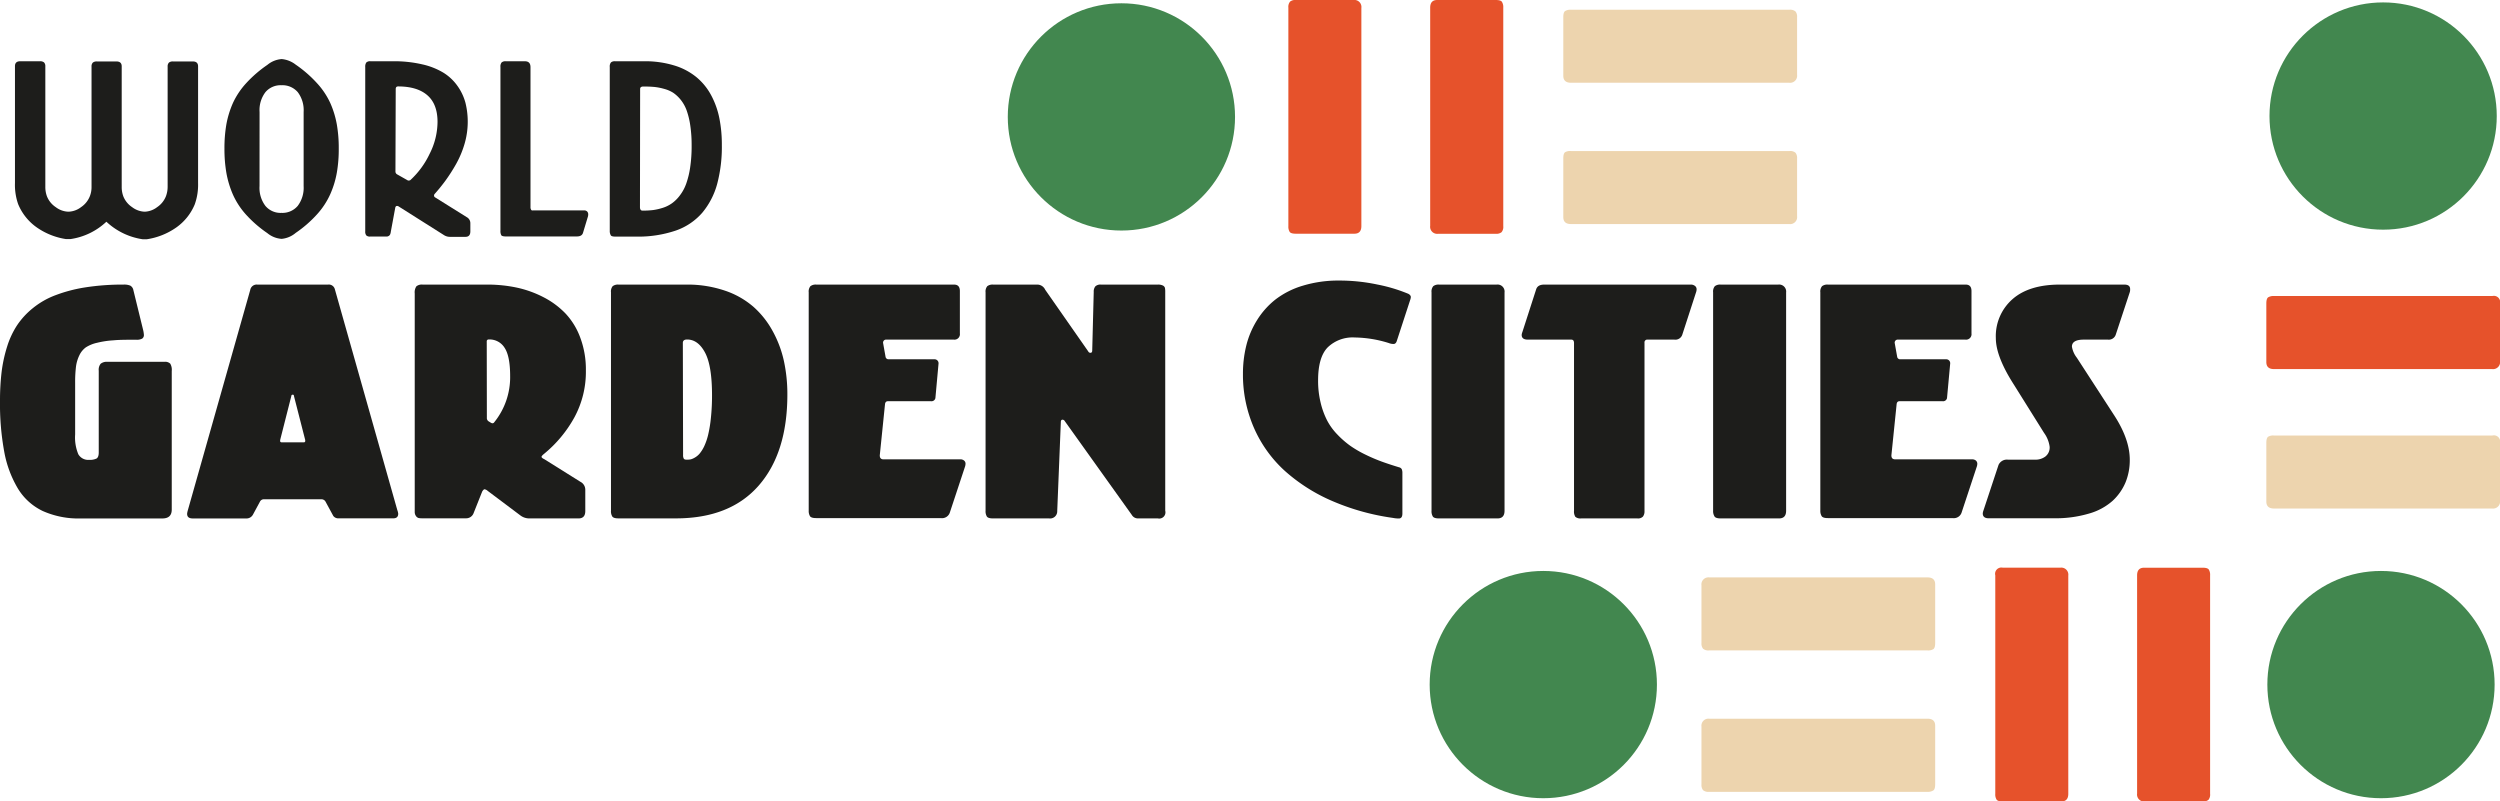
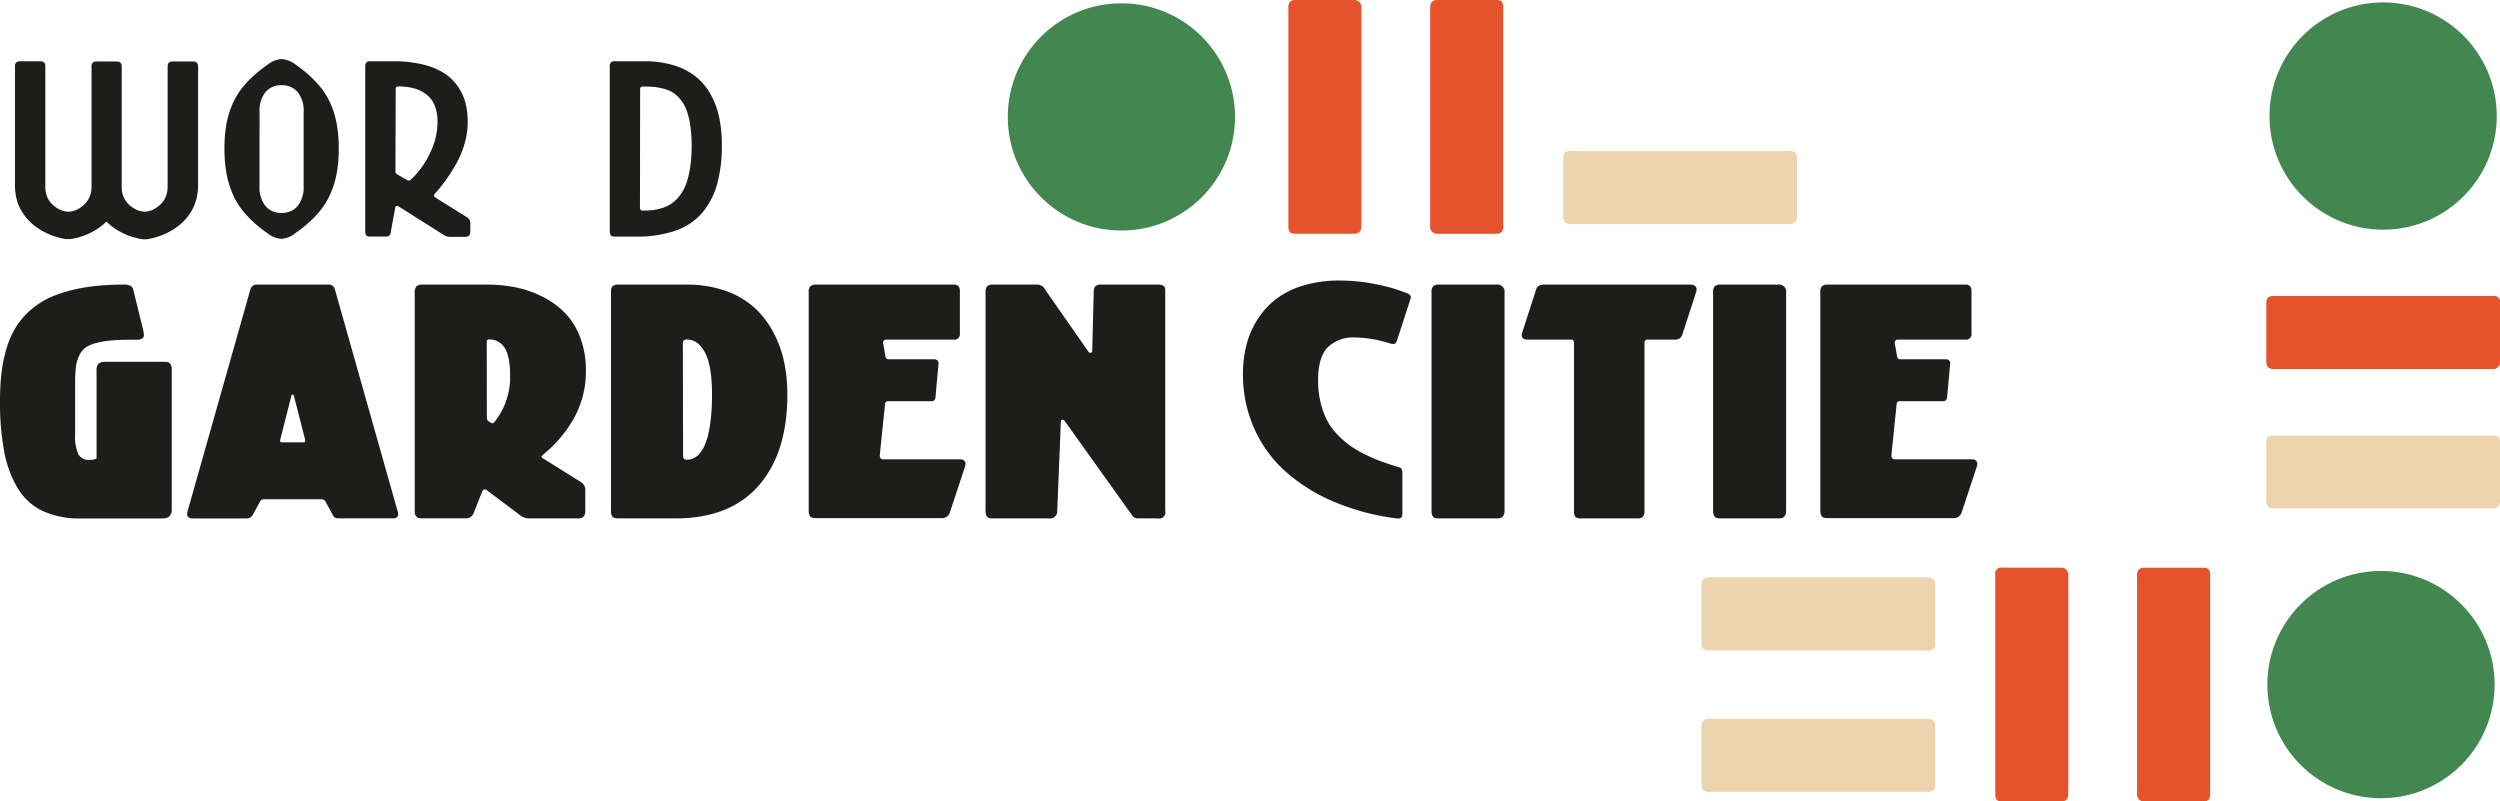
<svg xmlns="http://www.w3.org/2000/svg" version="1.1" viewBox="0 0 631.44 202.43" width="631.44" height="202.43">
  <title>logo World Garden Cities</title>
  <path d="M6.09,46.24V16.7c0-.82.45-1.23,1.34-1.23h5a1.5,1.5,0,0,1,1,.29,1.35,1.35,0,0,1,.33,1V47.18a6.77,6.77,0,0,0,.4,2.39,5.89,5.89,0,0,0,2.23,2.75,5.55,5.55,0,0,0,3.2,1.15,5.48,5.48,0,0,0,3.19-1.15A5.93,5.93,0,0,0,25,49.57a6.19,6.19,0,0,0,.43-2.33V16.81a1.35,1.35,0,0,1,.33-1,1.5,1.5,0,0,1,1-.29h4.95c.89,0,1.34.41,1.34,1.23V47.18a6.77,6.77,0,0,0,.4,2.39,5.89,5.89,0,0,0,2.23,2.75,5.55,5.55,0,0,0,3.2,1.15A5.48,5.48,0,0,0,42,52.32a5.93,5.93,0,0,0,2.22-2.75,6.77,6.77,0,0,0,.43-2.39V16.81a1.35,1.35,0,0,1,.33-1,1.49,1.49,0,0,1,1-.29H51c.89,0,1.34.41,1.34,1.23V46.24a14.65,14.65,0,0,1-.83,5.35,13.4,13.4,0,0,1-4.64,5.84,17.45,17.45,0,0,1-7.48,3l-.2,0-.32,0-.34,0-.2,0A17.06,17.06,0,0,1,29.18,56a16.68,16.68,0,0,1-9.11,4.39l-.2,0-.32,0-.34,0-.2,0a17.45,17.45,0,0,1-7.48-3,13.4,13.4,0,0,1-4.64-5.84A14.7,14.7,0,0,1,6.09,46.24Z" transform="translate(-2.31)" style="fill:#1d1d1b" />
  <path d="M59.49,43.68A35.52,35.52,0,0,1,59,37.56a35.52,35.52,0,0,1,.48-6.12A23.88,23.88,0,0,1,61.15,26,19.51,19.51,0,0,1,64.5,21a30.78,30.78,0,0,1,5.35-4.62,6.35,6.35,0,0,1,3.62-1.46A6.72,6.72,0,0,1,77,16.33,30.78,30.78,0,0,1,82.37,21,19.26,19.26,0,0,1,85.72,26a23.38,23.38,0,0,1,1.66,5.41,34.49,34.49,0,0,1,.49,6.12,34.49,34.49,0,0,1-.49,6.12,23.38,23.38,0,0,1-1.66,5.41,19.3,19.3,0,0,1-3.35,5.09A30,30,0,0,1,77,58.82a6.43,6.43,0,0,1-3.55,1.51,6.33,6.33,0,0,1-3.62-1.45,30.42,30.42,0,0,1-5.35-4.64,19.37,19.37,0,0,1-3.35-5.12A24.42,24.42,0,0,1,59.49,43.68ZM67.86,47a7.54,7.54,0,0,0,1.48,5,5,5,0,0,0,4.07,1.77A5.07,5.07,0,0,0,77.51,52,7.6,7.6,0,0,0,79,47V28.28a7.54,7.54,0,0,0-1.48-5,5.08,5.08,0,0,0-4.1-1.75,5,5,0,0,0-4.07,1.75,7.49,7.49,0,0,0-1.48,5Z" transform="translate(-2.31)" style="fill:#1d1d1b" />
  <path d="M94.56,58.42V16.92a1.86,1.86,0,0,1,.26-1.12,1.34,1.34,0,0,1,1.06-.33h5.67a31.42,31.42,0,0,1,7.43.79,17.8,17.8,0,0,1,5.37,2.13,12.25,12.25,0,0,1,3.51,3.32,13.19,13.19,0,0,1,2,4.21,19.87,19.87,0,0,1-.21,10.39,24.33,24.33,0,0,1-2.16,5.15,43.58,43.58,0,0,1-2.65,4.14q-1.29,1.76-2.73,3.37a.58.58,0,0,0-.17.4.51.51,0,0,0,.28.49l8,5a1.73,1.73,0,0,1,.89,1.57v2c0,.93-.41,1.39-1.22,1.39H115.9a2.74,2.74,0,0,1-1.47-.45L102.9,52.08a.7.7,0,0,0-.32-.06q-.36,0-.45.51l-1.11,6a2.45,2.45,0,0,1-.16.65.87.87,0,0,1-.34.4,1.09,1.09,0,0,1-.67.17H95.78a1.29,1.29,0,0,1-.94-.28A1.5,1.5,0,0,1,94.56,58.42Zm7.63-15.11a.81.81,0,0,0,.39.71l2.77,1.57a.59.59,0,0,0,.28,0,.54.54,0,0,0,.4-.17,21.46,21.46,0,0,0,4.79-6.56,18,18,0,0,0,2-8.07q0-4.5-2.57-6.73t-7.39-2.23c-.4,0-.6.22-.6.68Z" transform="translate(-2.31)" style="fill:#1d1d1b" />
-   <path d="M128.71,58.31V16.92a1.64,1.64,0,0,1,.3-1.15,1.45,1.45,0,0,1,1-.3h4.84c1,0,1.45.51,1.45,1.51V52.3a1.17,1.17,0,0,0,.12.6q.1.21.24.24a1,1,0,0,0,.35,0h12.87a1,1,0,0,1,.73.28,1,1,0,0,1,.27.68,2.26,2.26,0,0,1-.06.55l-1.23,4.07q-.25,1-1.56,1h-18c-.59,0-1-.11-1.11-.32A2.1,2.1,0,0,1,128.71,58.31Z" transform="translate(-2.31)" style="fill:#1d1d1b" />
  <path d="M156.32,58.31V16.92a1.64,1.64,0,0,1,.3-1.15,1.44,1.44,0,0,1,1-.3H165a25.09,25.09,0,0,1,7.62,1.07,16.25,16.25,0,0,1,5.57,2.93A15.31,15.31,0,0,1,181.9,24,20.92,20.92,0,0,1,184,29.85a34,34,0,0,1,.63,6.77,36.45,36.45,0,0,1-1.18,9.84,19.13,19.13,0,0,1-3.73,7.23,15.58,15.58,0,0,1-6.74,4.55,29.52,29.52,0,0,1-10.07,1.52h-5.21c-.59,0-1-.11-1.11-.32A2.1,2.1,0,0,1,156.32,58.31Zm7.63-6c0,.59.22.89.66.89a23,23,0,0,0,2.62-.14,14.63,14.63,0,0,0,2.49-.57,8.33,8.33,0,0,0,2.33-1.16,9.2,9.2,0,0,0,2-2,10.83,10.83,0,0,0,1.58-2.94,21.38,21.38,0,0,0,1-4.13,36.24,36.24,0,0,0,.37-5.48,33.48,33.48,0,0,0-.34-5.06,19.85,19.85,0,0,0-.91-3.8,9.44,9.44,0,0,0-1.48-2.68,9.11,9.11,0,0,0-1.88-1.78,8.18,8.18,0,0,0-2.29-1,14.57,14.57,0,0,0-2.52-.5c-.8-.07-1.72-.11-2.76-.11-.55,0-.83.21-.83.63Z" transform="translate(-2.31)" style="fill:#1d1d1b" />
-   <path d="M2.31,101.26A62.29,62.29,0,0,1,2.71,94a35.74,35.74,0,0,1,1.37-6.37,21.54,21.54,0,0,1,2.54-5.47,19.57,19.57,0,0,1,4-4.34,20.47,20.47,0,0,1,5.63-3.23,37.49,37.49,0,0,1,7.57-2,60.86,60.86,0,0,1,9.7-.71,4,4,0,0,1,1.71.27,1.62,1.62,0,0,1,.76,1.1l2.5,10.21a6.92,6.92,0,0,1,.16,1.06,1.08,1.08,0,0,1-.42,1,2.9,2.9,0,0,1-1.53.29c-2.34,0-4.26,0-5.77.15a22.69,22.69,0,0,0-4.1.62A8.74,8.74,0,0,0,24,87.73a5.27,5.27,0,0,0-1.64,2,9.24,9.24,0,0,0-.86,2.9,32.6,32.6,0,0,0-.21,4.1v13a11,11,0,0,0,.8,5,2.88,2.88,0,0,0,2.72,1.42,3.91,3.91,0,0,0,1.89-.34c.36-.23.55-.74.55-1.52V93.63a2.4,2.4,0,0,1,.49-1.76,2.48,2.48,0,0,1,1.74-.48H43.84a1.83,1.83,0,0,1,1.47.46,3.06,3.06,0,0,1,.38,1.86v35c0,1.49-.79,2.24-2.38,2.24H22.66a22.1,22.1,0,0,1-9.55-1.88,14.76,14.76,0,0,1-6.31-5.73,27.81,27.81,0,0,1-3.42-9.24A67.1,67.1,0,0,1,2.31,101.26Z" transform="translate(-2.31)" style="fill:#1d1d1b" />
+   <path d="M2.31,101.26A62.29,62.29,0,0,1,2.71,94a35.74,35.74,0,0,1,1.37-6.37,21.54,21.54,0,0,1,2.54-5.47,19.57,19.57,0,0,1,4-4.34,20.47,20.47,0,0,1,5.63-3.23,37.49,37.49,0,0,1,7.57-2,60.86,60.86,0,0,1,9.7-.71,4,4,0,0,1,1.71.27,1.62,1.62,0,0,1,.76,1.1l2.5,10.21a6.92,6.92,0,0,1,.16,1.06,1.08,1.08,0,0,1-.42,1,2.9,2.9,0,0,1-1.53.29c-2.34,0-4.26,0-5.77.15a22.69,22.69,0,0,0-4.1.62A8.74,8.74,0,0,0,24,87.73a5.27,5.27,0,0,0-1.64,2,9.24,9.24,0,0,0-.86,2.9,32.6,32.6,0,0,0-.21,4.1v13a11,11,0,0,0,.8,5,2.88,2.88,0,0,0,2.72,1.42,3.91,3.91,0,0,0,1.89-.34V93.63a2.4,2.4,0,0,1,.49-1.76,2.48,2.48,0,0,1,1.74-.48H43.84a1.83,1.83,0,0,1,1.47.46,3.06,3.06,0,0,1,.38,1.86v35c0,1.49-.79,2.24-2.38,2.24H22.66a22.1,22.1,0,0,1-9.55-1.88,14.76,14.76,0,0,1-6.31-5.73,27.81,27.81,0,0,1-3.42-9.24A67.1,67.1,0,0,1,2.31,101.26Z" transform="translate(-2.31)" style="fill:#1d1d1b" />
  <path d="M49.57,129.76a4.75,4.75,0,0,1,.15-.76L65.51,73.25a1.65,1.65,0,0,1,1.78-1.37H85.16A1.57,1.57,0,0,1,86.87,73l15.79,55.83a3.94,3.94,0,0,1,.23.91c0,.79-.42,1.18-1.25,1.18H87.82a1.56,1.56,0,0,1-1.33-.61l-2-3.68a1.19,1.19,0,0,0-1-.53H68.92a1.11,1.11,0,0,0-.91.53L66.19,130a1.85,1.85,0,0,1-1.52.95H51C50,130.94,49.57,130.55,49.57,129.76Zm23.49-18.41c0,.26.15.38.45.38H79c.27,0,.41-.12.41-.38a1.41,1.41,0,0,0-.07-.45L76.55,100c0-.21-.1-.31-.3-.31s-.35.1-.35.31L73.13,110.9A2,2,0,0,0,73.06,111.35Z" transform="translate(-2.31)" style="fill:#1d1d1b" />
  <path d="M107.06,129.23V74.12a2.71,2.71,0,0,1,.42-1.8,2.15,2.15,0,0,1,1.56-.44h16.39a35.5,35.5,0,0,1,7.4.76,27.18,27.18,0,0,1,6.76,2.43,21,21,0,0,1,5.58,4.14,17.89,17.89,0,0,1,3.73,6.15,22.92,22.92,0,0,1,1.39,8.19,24.18,24.18,0,0,1-2.94,11.94,31.58,31.58,0,0,1-7.61,9.13c-.43.35-.65.61-.65.76s.22.39.65.57l9.15,5.73a2.26,2.26,0,0,1,1.25,2.12v5.28q0,1.86-1.71,1.86H136.06a3.73,3.73,0,0,1-2.32-.76L125.51,124a1.6,1.6,0,0,0-.8-.42c-.18,0-.38.19-.61.57l-2.16,5.43a2,2,0,0,1-2,1.33H108.77a3.22,3.22,0,0,1-.76-.08,1.26,1.26,0,0,1-.62-.47A1.78,1.78,0,0,1,107.06,129.23Zm18.22-23.72a1,1,0,0,0,.38.87l.61.38a1.22,1.22,0,0,0,.38.15.56.56,0,0,0,.41-.15A18.11,18.11,0,0,0,131.16,95q0-5-1.38-7.12a4.46,4.46,0,0,0-4-2.14.47.47,0,0,0-.53.53Z" transform="translate(-2.31)" style="fill:#1d1d1b" />
  <path d="M156.63,129V73.82a2.08,2.08,0,0,1,.43-1.54,2.18,2.18,0,0,1,1.46-.4h17.16a29.33,29.33,0,0,1,9.7,1.52,21.32,21.32,0,0,1,7.24,4.1,22.64,22.64,0,0,1,4.86,6.15,28,28,0,0,1,2.83,7.55,39.49,39.49,0,0,1,.87,8.43q0,14.72-7.23,23t-20.89,8.3H158.52c-.81,0-1.32-.15-1.55-.46A2.46,2.46,0,0,1,156.63,129Zm18.21-14.08a1.83,1.83,0,0,0,.16.89c.1.19.32.29.68.29h.3a4.09,4.09,0,0,0,.8-.08,4,4,0,0,0,1-.43,4.66,4.66,0,0,0,1.22-1,8.83,8.83,0,0,0,1.16-1.84,15.17,15.17,0,0,0,1-2.89,31.74,31.74,0,0,0,.7-4.25,53.25,53.25,0,0,0,.29-5.78q0-7.48-1.77-10.78c-1.17-2.2-2.69-3.3-4.53-3.3-.71,0-1.07.29-1.07.87Z" transform="translate(-2.31)" style="fill:#1d1d1b" />
  <path d="M206.57,129V73.82a2.08,2.08,0,0,1,.44-1.54,2.18,2.18,0,0,1,1.46-.4h34.8c1,0,1.48.55,1.48,1.64v10.7a1.38,1.38,0,0,1-1.55,1.56h-17a.76.76,0,0,0-.84.87l.61,3.41a.76.76,0,0,0,.79.69h11.5a1,1,0,0,1,1.1,1.1l-.79,8.69a1,1,0,0,1-1.1.8H226.57c-.4,0-.64.22-.72.68l-1.33,13c0,.69.32,1,.95,1h19.36a1.38,1.38,0,0,1,1,.32,1,1,0,0,1,.35.78,2.69,2.69,0,0,1-.16.83l-3.83,11.58a2.07,2.07,0,0,1-2.24,1.33H208.47c-.81,0-1.33-.15-1.56-.46A2.54,2.54,0,0,1,206.57,129Z" transform="translate(-2.31)" style="fill:#1d1d1b" />
  <path d="M251.24,129V73.82a2.08,2.08,0,0,1,.44-1.54,2.18,2.18,0,0,1,1.46-.4H264.3a2.2,2.2,0,0,1,2,1.3l10.86,15.56a.61.61,0,0,0,.57.37q.45,0,.45-.6l.38-14.77a2.11,2.11,0,0,1,.4-1.4,1.81,1.81,0,0,1,1.4-.46h14.39a2.69,2.69,0,0,1,1.3.25,1,1,0,0,1,.5.59,5.79,5.79,0,0,1,.07,1.1V129a1.57,1.57,0,0,1-1.87,1.94h-5.08a1.78,1.78,0,0,1-1.49-.88l-16.92-23.68a.71.71,0,0,0-.56-.38c-.3,0-.45.21-.45.61l-.91,22.47a1.8,1.8,0,0,1-2.05,1.86H253.14c-.81,0-1.33-.15-1.56-.46A2.54,2.54,0,0,1,251.24,129Z" transform="translate(-2.31)" style="fill:#1d1d1b" />
  <path d="M316.25,94.39a29.38,29.38,0,0,1,.84-7.1,22.12,22.12,0,0,1,2.71-6.41,20.15,20.15,0,0,1,4.67-5.24,21.26,21.26,0,0,1,6.93-3.49,30.85,30.85,0,0,1,9.22-1.29,46.36,46.36,0,0,1,9.56,1A40.45,40.45,0,0,1,358,74.2c.43.23.65.51.65.83a2.62,2.62,0,0,1-.16.73l-3.37,10.32c-.16.53-.43.8-.84.8a3.22,3.22,0,0,1-1.18-.23,29.92,29.92,0,0,0-8.61-1.41,9.07,9.07,0,0,0-6.85,2.51q-2.42,2.5-2.41,8.35a23.25,23.25,0,0,0,.63,5.56,19.91,19.91,0,0,0,1.63,4.5,15.19,15.19,0,0,0,2.62,3.6,22.93,22.93,0,0,0,3.24,2.83,27.6,27.6,0,0,0,3.85,2.24,41.25,41.25,0,0,0,4.12,1.76c1.27.46,2.72.94,4.37,1.44a1,1,0,0,1,.68.5,2.51,2.51,0,0,1,.15,1v10.18c0,.83-.3,1.25-.91,1.25a7.58,7.58,0,0,1-1.48-.15,59.14,59.14,0,0,1-15.33-4.27,43.93,43.93,0,0,1-12-7.63A32,32,0,0,1,319,108,33.49,33.49,0,0,1,316.25,94.39Z" transform="translate(-2.31)" style="fill:#1d1d1b" />
  <path d="M363.88,129V73.82a2.08,2.08,0,0,1,.44-1.54,2.15,2.15,0,0,1,1.45-.4h14.55a1.78,1.78,0,0,1,2,2V129c0,1.29-.59,1.94-1.78,1.94H365.77c-.8,0-1.32-.15-1.55-.46A2.54,2.54,0,0,1,363.88,129Z" transform="translate(-2.31)" style="fill:#1d1d1b" />
  <path d="M386.65,84.6a2.18,2.18,0,0,1,.16-.68L390.3,73.1c.25-.81.93-1.22,2.05-1.22h37a1.66,1.66,0,0,1,1.06.33,1.05,1.05,0,0,1,.42.89,2.15,2.15,0,0,1-.11.64l-3.5,10.78a1.83,1.83,0,0,1-2,1.26h-6.75a.7.7,0,0,0-.8.79v42.51a2.16,2.16,0,0,1-.38,1.38,1.7,1.7,0,0,1-1.4.48h-14.2a2,2,0,0,1-1.48-.4,2.47,2.47,0,0,1-.34-1.54V86.65c0-.58-.23-.87-.68-.87h-11C387.17,85.78,386.65,85.38,386.65,84.6Z" transform="translate(-2.31)" style="fill:#1d1d1b" />
  <path d="M435,129V73.82a2.08,2.08,0,0,1,.44-1.54,2.15,2.15,0,0,1,1.45-.4h14.55a1.78,1.78,0,0,1,2,2V129c0,1.29-.59,1.94-1.78,1.94H436.93c-.8,0-1.32-.15-1.55-.46A2.54,2.54,0,0,1,435,129Z" transform="translate(-2.31)" style="fill:#1d1d1b" />
  <path d="M462.08,129V73.82a2.08,2.08,0,0,1,.44-1.54,2.18,2.18,0,0,1,1.46-.4h34.8c1,0,1.48.55,1.48,1.64v10.7a1.38,1.38,0,0,1-1.55,1.56h-17a.76.76,0,0,0-.84.87l.61,3.41a.76.76,0,0,0,.8.69h11.5a1,1,0,0,1,1.1,1.1l-.8,8.69a1,1,0,0,1-1.1.8H482.08c-.4,0-.64.22-.72.68l-1.33,13c0,.69.32,1,1,1h19.36a1.42,1.42,0,0,1,1,.32,1.08,1.08,0,0,1,.34.78,2.43,2.43,0,0,1-.16.83l-3.83,11.58a2.07,2.07,0,0,1-2.24,1.33H464c-.81,0-1.33-.15-1.56-.46A2.54,2.54,0,0,1,462.08,129Z" transform="translate(-2.31)" style="fill:#1d1d1b" />
-   <path d="M503.11,129.69a2.46,2.46,0,0,1,.15-.69l3.83-11.57a2.32,2.32,0,0,1,2.39-1.33h6.91a4.1,4.1,0,0,0,2.54-.8,2.88,2.88,0,0,0,1.07-2.47,7.65,7.65,0,0,0-1.41-3.49L511,97.2q-4.59-7.14-4.59-11.8a12.41,12.41,0,0,1,4.2-9.83q4.19-3.69,12-3.69h16.24c1,0,1.48.38,1.48,1.14a2.53,2.53,0,0,1-.07.72L536.7,84.52a1.85,1.85,0,0,1-2,1.26h-6.07c-2,0-3,.59-3,1.78a6.2,6.2,0,0,0,1.25,2.81l9.57,14.76q3.79,5.93,3.79,11a14.84,14.84,0,0,1-1.06,5.68,13.41,13.41,0,0,1-3.26,4.67,15.14,15.14,0,0,1-6,3.24,29.57,29.57,0,0,1-8.8,1.18h-16.4C503.65,130.94,503.11,130.52,503.11,129.69Z" transform="translate(-2.31)" style="fill:#1d1d1b" />
-   <circle cx="389.8" cy="172.91" r="28.7" style="fill:#42874f" />
  <circle cx="283.24" cy="29.53" r="28.7" style="fill:#42874f" />
-   <path d="M399.09,2.46h55.19a2.05,2.05,0,0,1,1.53.44,2.08,2.08,0,0,1,.4,1.45V18.9a1.78,1.78,0,0,1-2,2H399.09c-1.29,0-1.93-.6-1.93-1.78V4.35c0-.81.15-1.33.45-1.55A2.48,2.48,0,0,1,399.09,2.46Z" transform="translate(-2.31)" style="fill:#edd4ae" />
  <path d="M399.09,38.15h55.19a2.06,2.06,0,0,1,1.53.43,2.12,2.12,0,0,1,.4,1.46V54.59a1.77,1.77,0,0,1-2,2H399.09c-1.29,0-1.93-.59-1.93-1.78V40c0-.81.15-1.33.45-1.55A2.48,2.48,0,0,1,399.09,38.15Z" transform="translate(-2.31)" style="fill:#edd4ae" />
  <circle cx="601.92" cy="29.31" r="28.7" style="fill:#42874f" />
  <path d="M327.72,57.12V1.94A2.08,2.08,0,0,1,328.16.4a2.08,2.08,0,0,1,1.45-.4h14.55a1.78,1.78,0,0,1,2,2v55.1c0,1.29-.59,1.93-1.77,1.93H329.61c-.81,0-1.33-.15-1.55-.45A2.48,2.48,0,0,1,327.72,57.12Z" transform="translate(-2.31)" style="fill:#e6522b" />
  <path d="M382,1.94V57.12a2.05,2.05,0,0,1-.44,1.53,2.08,2.08,0,0,1-1.45.4H365.54a1.78,1.78,0,0,1-2-2V1.94c0-1.3.6-1.94,1.78-1.94h14.78c.81,0,1.33.15,1.55.45A2.52,2.52,0,0,1,382,1.94Z" transform="translate(-2.31)" style="fill:#e6522b" />
  <path d="M576.64,74.77h55.18a1.59,1.59,0,0,1,1.94,1.89V91.22a1.78,1.78,0,0,1-2,2h-55.1c-1.29,0-1.93-.59-1.93-1.78V76.66c0-.8.15-1.32.45-1.55A2.48,2.48,0,0,1,576.64,74.77Z" transform="translate(-2.31)" style="fill:#e6522b" />
  <path d="M576.64,110h55.18a1.59,1.59,0,0,1,1.94,1.89v14.55a1.78,1.78,0,0,1-2,2h-55.1c-1.29,0-1.93-.6-1.93-1.78V111.86c0-.8.15-1.32.45-1.55A2.48,2.48,0,0,1,576.64,110Z" transform="translate(-2.31)" style="fill:#edd4ae" />
  <circle cx="601.38" cy="172.91" r="28.7" style="fill:#42874f" />
  <path d="M489.16,200H434a2.08,2.08,0,0,1-1.54-.43,2.12,2.12,0,0,1-.4-1.46V183.53a1.78,1.78,0,0,1,2-2h55.1c1.29,0,1.93.59,1.93,1.78v14.77c0,.81-.15,1.33-.45,1.55A2.48,2.48,0,0,1,489.16,200Z" transform="translate(-2.31)" style="fill:#edd4ae" />
  <path d="M489.16,164.28H434a2.08,2.08,0,0,1-1.54-.43,2.11,2.11,0,0,1-.4-1.45V147.84a1.78,1.78,0,0,1,2-2h55.1c1.29,0,1.93.59,1.93,1.78V162.4c0,.8-.15,1.32-.45,1.55A2.49,2.49,0,0,1,489.16,164.28Z" transform="translate(-2.31)" style="fill:#edd4ae" />
  <path d="M560.53,145.32V200.5a2.06,2.06,0,0,1-.43,1.53,2.12,2.12,0,0,1-1.46.4H544.09a1.77,1.77,0,0,1-2-2v-55.1c0-1.3.59-1.94,1.78-1.94h14.77c.81,0,1.33.15,1.55.45A2.52,2.52,0,0,1,560.53,145.32Z" transform="translate(-2.31)" style="fill:#e6522b" />
  <path d="M506.27,200.5V145.32a1.59,1.59,0,0,1,1.89-1.94h14.55a1.78,1.78,0,0,1,2,2V200.5c0,1.29-.6,1.93-1.78,1.93H508.16c-.8,0-1.32-.15-1.55-.45A2.48,2.48,0,0,1,506.27,200.5Z" transform="translate(-2.31)" style="fill:#e6522b" />
</svg>